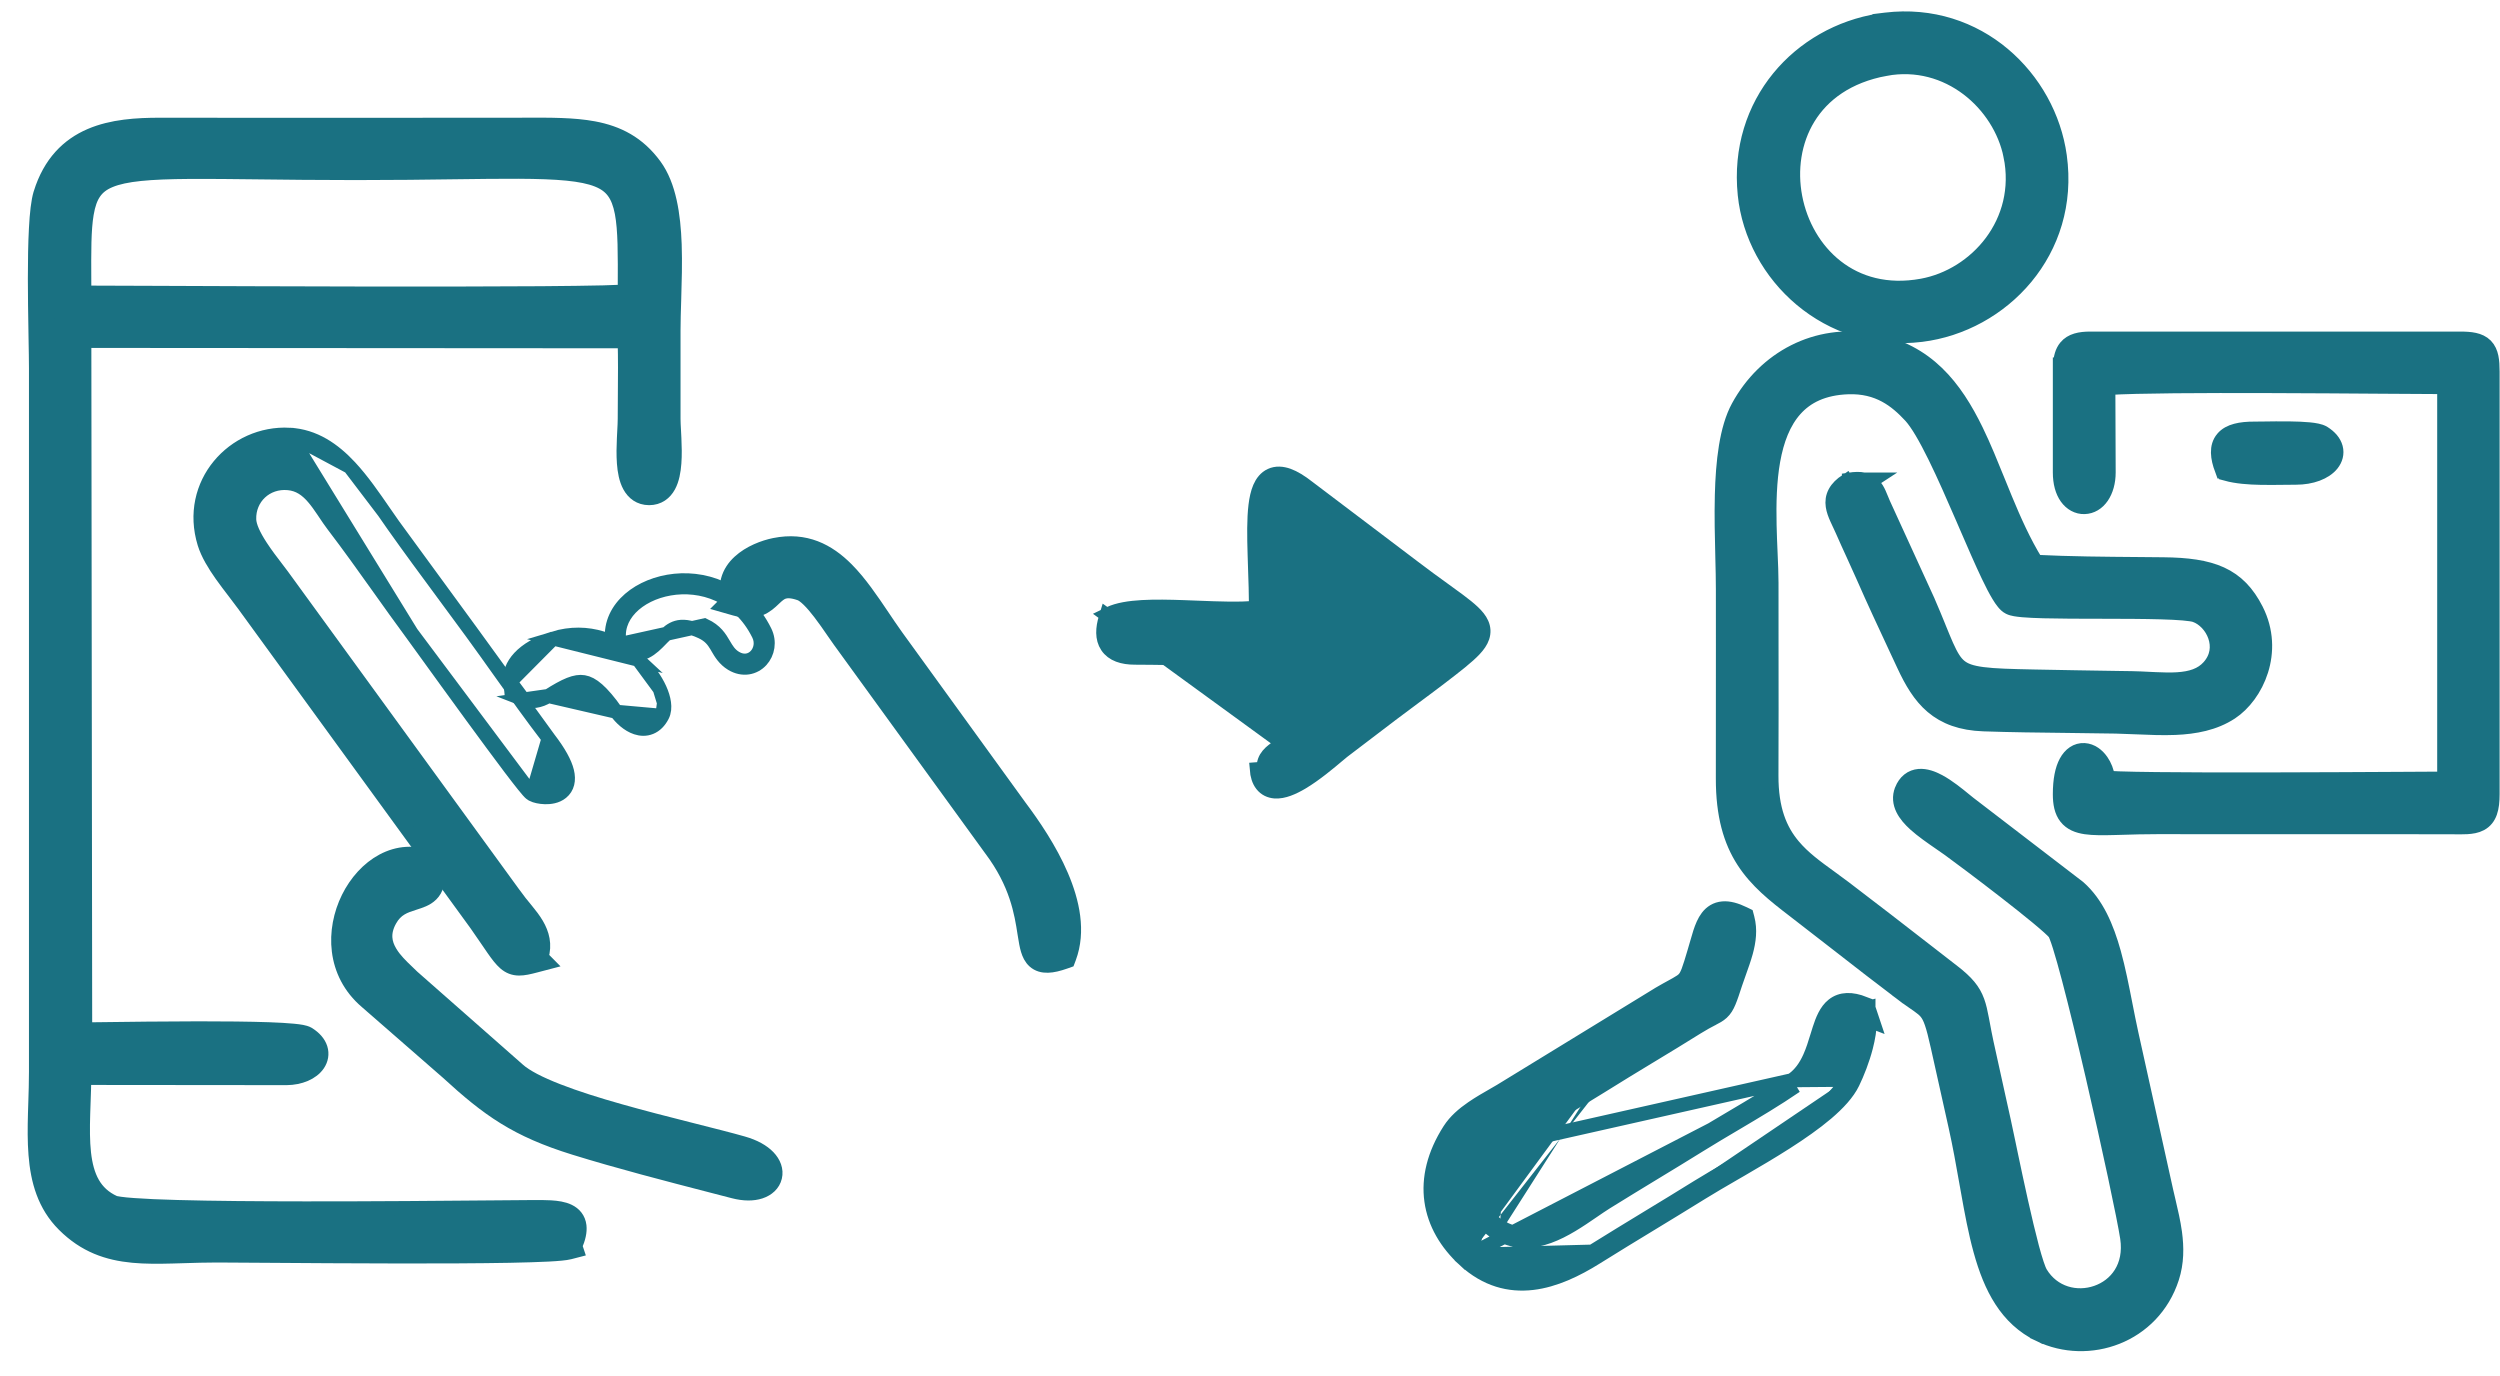
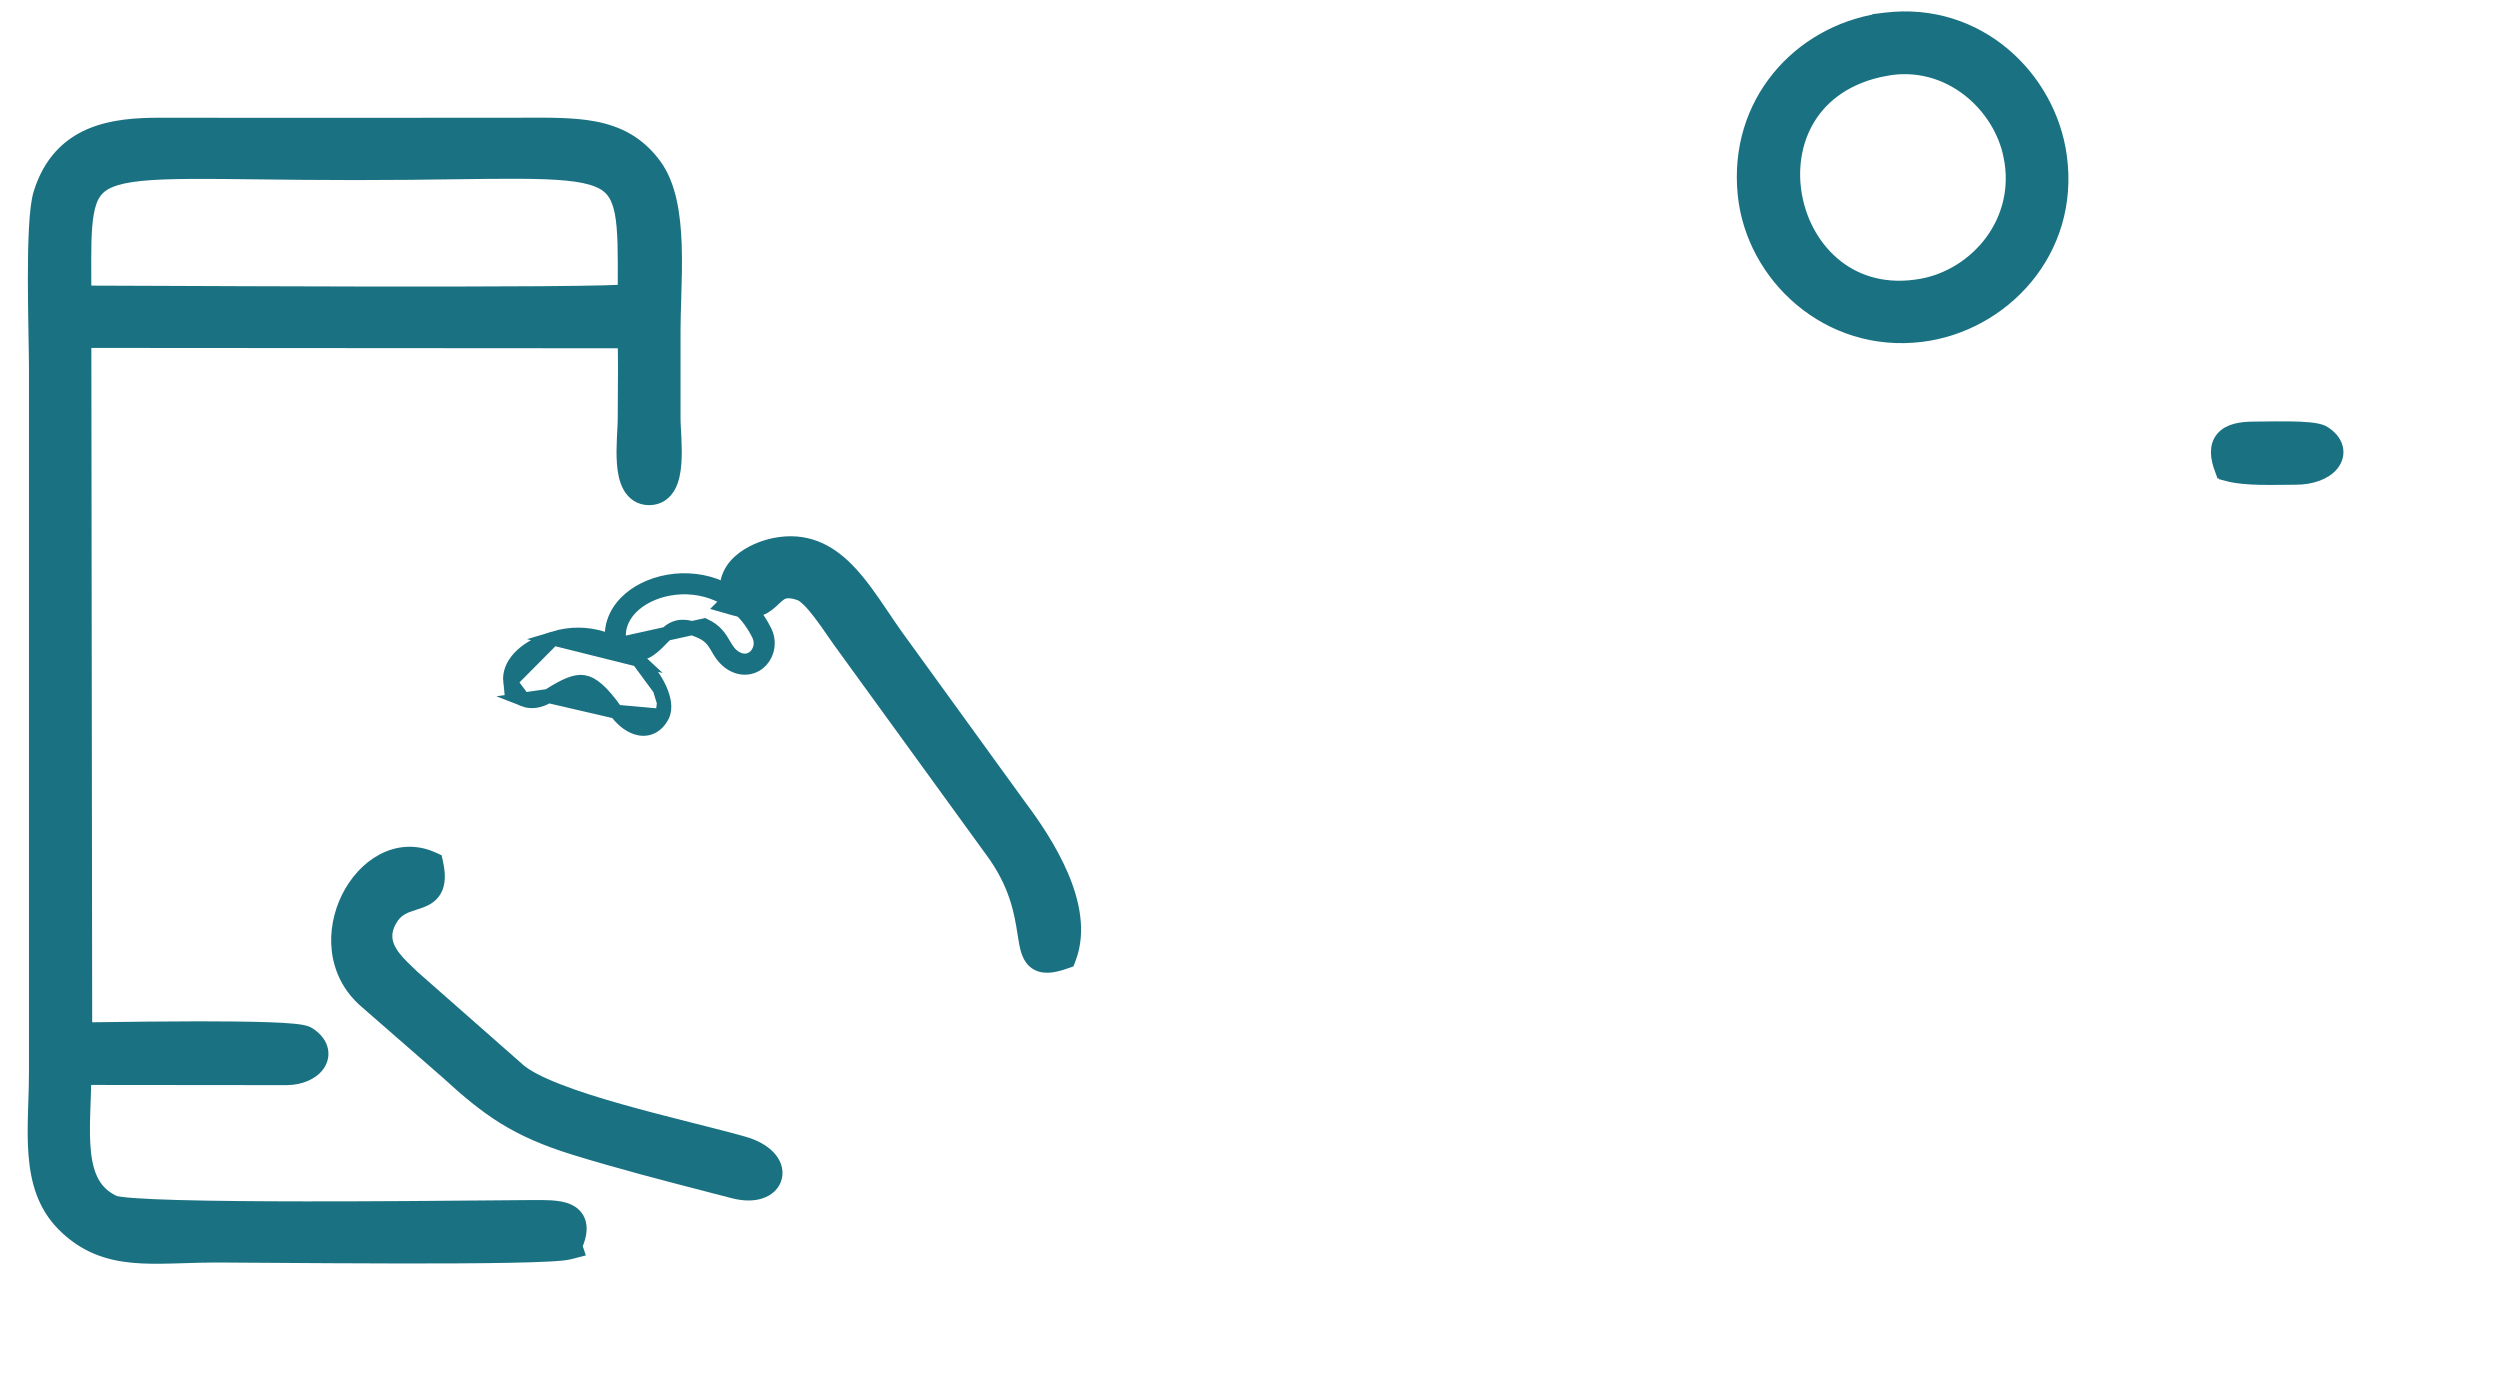
<svg xmlns="http://www.w3.org/2000/svg" width="89" height="49" viewBox="0 0 89 49" fill="none">
-   <path d="M3 38.374C2.996 38.659 2.986 38.944 2.976 39.222C2.97 39.373 2.965 39.522 2.961 39.668C2.946 40.166 2.945 40.631 2.991 41.05C3.085 41.885 3.362 42.49 4.067 42.811L4.067 42.811C4.067 42.811 4.071 42.812 4.081 42.816C4.092 42.819 4.106 42.822 4.124 42.827C4.161 42.835 4.21 42.843 4.272 42.852C4.395 42.87 4.558 42.886 4.758 42.9C5.157 42.93 5.69 42.953 6.319 42.97C7.575 43.005 9.201 43.018 10.873 43.019C13.326 43.021 15.873 42.999 17.492 42.984C18.081 42.979 18.547 42.975 18.841 42.973C18.878 42.973 18.915 42.973 18.952 42.972C19.177 42.971 19.401 42.969 19.6 42.981C19.828 42.995 20.059 43.026 20.244 43.116C20.447 43.214 20.598 43.384 20.629 43.642C20.653 43.85 20.596 44.088 20.48 44.356L20.534 44.518L20.275 44.585C20.136 44.621 19.858 44.645 19.509 44.663C19.149 44.681 18.682 44.695 18.143 44.706C17.066 44.726 15.695 44.731 14.298 44.73C12.552 44.728 10.78 44.715 9.476 44.706C8.681 44.7 8.061 44.695 7.725 44.695C7.313 44.695 6.925 44.708 6.552 44.719C6.413 44.724 6.276 44.728 6.141 44.731C5.647 44.744 5.177 44.748 4.731 44.706C3.83 44.62 3.022 44.349 2.276 43.605C1.578 42.91 1.337 42.033 1.264 41.1C1.227 40.634 1.232 40.147 1.245 39.655C1.249 39.518 1.253 39.382 1.258 39.245C1.269 38.884 1.281 38.523 1.281 38.157V38.108V38.059V38.01V37.961V37.912V37.863V37.814V37.766V37.717V37.668V37.619V37.57V37.521V37.472V37.423V37.374V37.325V37.276V37.227V37.178V37.13V37.081V37.032V36.983V36.934V36.885V36.836V36.787V36.738V36.689V36.641V36.592V36.543V36.494V36.445V36.396V36.347V36.298V36.249V36.2V36.151V36.102V36.053V36.005V35.956V35.907V35.858V35.809V35.76V35.711V35.662V35.613V35.564V35.516V35.467V35.418V35.369V35.32V35.271V35.222V35.173V35.124V35.075V35.026V34.977V34.929V34.88V34.831V34.782V34.733V34.684V34.635V34.586V34.537V34.488V34.439V34.391V34.342V34.293V34.244V34.195V34.146V34.097V34.048V33.999V33.95V33.901V33.852V33.804V33.755V33.706V33.657V33.608V33.559V33.51V33.461V33.412V33.363V33.314V33.266V33.217V33.168V33.119V33.07V33.021V32.972V32.923V32.874V32.825V32.776V32.727V32.679V32.63V32.581V32.532V32.483V32.434V32.385V32.336V32.287V32.238V32.19V32.141V32.092V32.043V31.994V31.945V31.896V31.847V31.798V31.749V31.7V31.651V31.602V31.554V31.505V31.456V31.407V31.358V31.309V31.26V31.211V31.162V31.113V31.064V31.016V30.967V30.918V30.869V30.82V30.771V30.722V30.673V30.624V30.575V30.526V30.477V30.429V30.38V30.331V30.282V30.233V30.184V30.135V30.086V30.037V29.988V29.939V29.891V29.842V29.793V29.744V29.695V29.646V29.597V29.548V29.499V29.45V29.401V29.353V29.304V29.255V29.206V29.157V29.108V29.059V29.01V28.961V28.912V28.863V28.814V28.766V28.717V28.668V28.619V28.57V28.521V28.472V28.423V28.374V28.325V28.276V28.228V28.179V28.13V28.081V28.032V27.983V27.934V27.885V27.836V27.787V27.738V27.689V27.641V27.592V27.543V27.494V27.445V27.396V27.347V27.298V27.249V27.2V27.151V27.103V27.054V27.005V26.956V26.907V26.858V26.809V26.76V26.711V26.662V26.613V26.565V26.516V26.467V26.418V26.369V26.32V26.271V26.222V26.173V26.124V26.076V26.026V25.978V25.929V25.88V25.831V25.782V25.733V25.684V25.635V25.586V25.537V25.488V25.44V25.391V25.342V25.293V25.244V25.195V25.146V25.097V25.048V24.999V24.951V24.902V24.853V24.804V24.755V24.706V24.657V24.608V24.559V24.51V24.461V24.413V24.363V24.315V24.266V24.217V24.168V24.119V24.07V24.021V23.972V23.923V23.874V23.826V23.777V23.728V23.679V23.63V23.581V23.532V23.483V23.434V23.385V23.336V23.288V23.239V23.19V23.141V23.092V23.043V22.994V22.945V22.896V22.847V22.798V22.75V22.701V22.652V22.603V22.554V22.505V22.456V22.407V22.358V22.309V22.26V22.211V22.163V22.114V22.065V22.016V21.967V21.918V21.869V21.82V21.771V21.722V21.673V21.625V21.576V21.527V21.478V21.429V21.38V21.331V21.282V21.233V21.184V21.135V21.087V21.038V20.989V20.94V20.891V20.842V20.793V20.744V20.695V20.646V20.597V20.548V20.5V20.451V20.402V20.353V20.304V20.255V20.206V20.157V20.108V20.059V20.01V19.962V19.913V19.864V19.815V19.766V19.717V19.668V19.619V19.57V19.521V19.472V19.424V19.375V19.326V19.277V19.228V19.179V19.13V19.081V19.032V18.983V18.934V18.886V18.837V18.788V18.739V18.69V18.641V18.592V18.543V18.494V18.445V18.396V18.347V18.299V18.25V18.201V18.152V18.103V18.054V18.005V17.956V17.907V17.858V17.809V17.761V17.712V17.663V17.614V17.565V17.516V17.467V17.418V17.369V17.32V17.271V17.223V17.174V17.125V17.076V17.027V16.978V16.929V16.88V16.831V16.782V16.733V16.684V16.636V16.587V16.538V16.489V16.44V16.391V16.342V16.293V16.244V16.195V16.146V16.098V16.049V16V15.951V15.902V15.853V15.804V15.755V15.706V15.657V15.608V15.559V15.511V15.462V15.413V15.364V15.315V15.266V15.217V15.168V15.119V15.07V15.021V14.973V14.924V14.875V14.826V14.777V14.728V14.679V14.63V14.581V14.532V14.483V14.434V14.386V14.337V14.288V14.239V14.19V14.141V14.092V14.043V13.994V13.945V13.896V13.848V13.799V13.75V13.701V13.652V13.603V13.554V13.505V13.456V13.407V13.358V13.31V13.261V13.212V13.163V13.114C1.281 12.849 1.274 12.469 1.266 12.023C1.265 11.935 1.263 11.845 1.262 11.752C1.252 11.19 1.243 10.549 1.242 9.918C1.242 9.286 1.251 8.662 1.28 8.133C1.307 7.613 1.355 7.158 1.44 6.884L3 38.374ZM3 38.374L10.203 38.381L10.205 38.381C10.677 38.377 11.116 38.2 11.325 37.888C11.434 37.724 11.477 37.522 11.411 37.315C11.347 37.117 11.194 36.948 10.981 36.813L10.981 36.813L10.976 36.81C10.906 36.767 10.813 36.746 10.742 36.732C10.66 36.717 10.559 36.704 10.444 36.693C10.214 36.67 9.912 36.654 9.565 36.641C8.87 36.617 7.974 36.609 7.061 36.609C5.814 36.611 4.518 36.627 3.653 36.639C3.408 36.642 3.197 36.645 3.032 36.646M3 38.374L3.032 36.646M3.032 36.646L3.002 12.136L22.239 12.149C22.256 12.775 22.251 13.4 22.246 14.02C22.244 14.318 22.241 14.615 22.241 14.911C22.241 15.029 22.233 15.177 22.224 15.348C22.22 15.43 22.215 15.517 22.211 15.609C22.198 15.886 22.19 16.197 22.212 16.489C22.233 16.775 22.285 17.071 22.412 17.303C22.547 17.551 22.774 17.733 23.109 17.734C23.444 17.734 23.672 17.553 23.808 17.304C23.934 17.073 23.986 16.776 24.007 16.489C24.029 16.198 24.021 15.886 24.008 15.608C24.004 15.517 23.999 15.43 23.995 15.348C23.985 15.176 23.977 15.029 23.977 14.911V14.904V14.898V14.892V14.886V14.88V14.874V14.867V14.861V14.855V14.849V14.843V14.837V14.831V14.825V14.818V14.812V14.806V14.8V14.794V14.788V14.781V14.775V14.769V14.763V14.757V14.751V14.745V14.739V14.732V14.726V14.72V14.714V14.708V14.702V14.695V14.689V14.683V14.677V14.671V14.665V14.659V14.652V14.646V14.64V14.634V14.628V14.622V14.616V14.61V14.603V14.597V14.591V14.585V14.579V14.573V14.567V14.56V14.554V14.548V14.542V14.536V14.53V14.524V14.517V14.511V14.505V14.499V14.493V14.487V14.481V14.474V14.468V14.462V14.456V14.45V14.444V14.438V14.431V14.425V14.419V14.413V14.407V14.401V14.395V14.389V14.382V14.376V14.37V14.364V14.358V14.352V14.345V14.339V14.333V14.327V14.321V14.315V14.309V14.303V14.296V14.29V14.284V14.278V14.272V14.266V14.259V14.253V14.247V14.241V14.235V14.229V14.223V14.216V14.21V14.204V14.198V14.192V14.186V14.18V14.174V14.167V14.161V14.155V14.149V14.143V14.137V14.13V14.124V14.118V14.112V14.106V14.1V14.094V14.088V14.081V14.075V14.069V14.063V14.057V14.051V14.044V14.038V14.032V14.026V14.02V14.014V14.008V14.002V13.995V13.989V13.983V13.977V13.971V13.965V13.959V13.952V13.946V13.94V13.934V13.928V13.922V13.916V13.909V13.903V13.897V13.891V13.885V13.879V13.873V13.866V13.86V13.854V13.848V13.842V13.836V13.83V13.823V13.817V13.811V13.805V13.799V13.793V13.787V13.78V13.774V13.768V13.762V13.756V13.75V13.744V13.737V13.731V13.725V13.719V13.713V13.707V13.701V13.694V13.688V13.682V13.676V13.67V13.664V13.658V13.652V13.645V13.639V13.633V13.627V13.621V13.615V13.608V13.602V13.596V13.59V13.584V13.578V13.572V13.566V13.559V13.553V13.547V13.541V13.535V13.529V13.523V13.516V13.51V13.504V13.498V13.492V13.486V13.479V13.473V13.467V13.461V13.455V13.449V13.443V13.437V13.43V13.424V13.418V13.412V13.406V13.4V13.393V13.387V13.381V13.375V13.369V13.363V13.357V13.351V13.344V13.338V13.332V13.326V13.32V13.314V13.307V13.301V13.295V13.289V13.283V13.277V13.271V13.264V13.258V13.252V13.246V13.24V13.234V13.228V13.222V13.215V13.209V13.203V13.197V13.191V13.185V13.178V13.172V13.166V13.16V13.154V13.148V13.142V13.136V13.129V13.123V13.117V13.111V13.105V13.099V13.093V13.086V13.08V13.074V13.068V13.062V13.056V13.05V13.043V13.037V13.031V13.025V13.019V13.013V13.007V13V12.994V12.988V12.982V12.976V12.97V12.964V12.957V12.951V12.945V12.939V12.933V12.927V12.921V12.914V12.908V12.902V12.896V12.89V12.884V12.878V12.871V12.865V12.859V12.853V12.847V12.841V12.835V12.829V12.822V12.816V12.81V12.804V12.798V12.792V12.786V12.779V12.773V12.767V12.761V12.755V12.749V12.742V12.736V12.73V12.724V12.718V12.712V12.706V12.7V12.693V12.687V12.681V12.675V12.669V12.663V12.656V12.65V12.644V12.638V12.632V12.626V12.62V12.614V12.607V12.601V12.595V12.589V12.583V12.577V12.57V12.564V12.558V12.552V12.546V12.54V12.534V12.527V12.521V12.515V12.509V12.503V12.497V12.491V12.485V12.478V12.472V12.466V12.46V12.454V12.448V12.441V12.435V12.429V12.423V12.417V12.411V12.405V12.399V12.392V12.386V12.38V12.374V12.368V12.362V12.356V12.349V12.343V12.337V12.331V12.325V12.319V12.313V12.306V12.3V12.294V12.288V12.282V12.276V12.27V12.263V12.257V12.251V12.245V12.239V12.233V12.227V12.22V12.214V12.208V12.202V12.196V12.19V12.184V12.178V12.171V12.165V12.159V12.153V12.147V12.141V12.134V12.128V12.122V12.116V12.11V12.104V12.098V12.091V12.085V12.079V12.073V12.067V12.061V12.055V12.049V12.042V12.036V12.03V12.024V12.018V12.012V12.005V11.999V11.993V11.987V11.981V11.975V11.969V11.963V11.956V11.95V11.944V11.938V11.932V11.926V11.919V11.913V11.907V11.901V11.895V11.889V11.883V11.877V11.87V11.864V11.858V11.852V11.846V11.84V11.834V11.827V11.821V11.815V11.809V11.803V11.797V11.791V11.784V11.778V11.772V11.766C23.977 11.437 23.989 11.066 24.001 10.675C24.02 10.039 24.041 9.35 24.018 8.702C23.98 7.652 23.826 6.6 23.311 5.895L23.311 5.895C22.725 5.093 21.999 4.727 21.134 4.565C20.419 4.432 19.594 4.436 18.676 4.44C18.509 4.441 18.34 4.441 18.168 4.441C16.783 4.441 15.398 4.442 14.013 4.443C11.243 4.444 8.473 4.446 5.704 4.441C4.879 4.44 3.988 4.492 3.216 4.824C2.428 5.163 1.781 5.787 1.44 6.884L3.032 36.646ZM5.487 10.426C4.334 10.421 3.451 10.418 3.002 10.417C3.001 10.273 3.001 10.134 3 10C2.995 8.942 2.991 8.179 3.087 7.612C3.143 7.278 3.23 7.036 3.358 6.853C3.482 6.674 3.656 6.535 3.915 6.428C4.454 6.204 5.32 6.13 6.745 6.12C7.43 6.115 8.225 6.124 9.157 6.135C10.158 6.147 11.316 6.161 12.666 6.161C14.027 6.161 15.188 6.146 16.188 6.132C17.054 6.121 17.8 6.111 18.453 6.114C19.856 6.121 20.723 6.19 21.271 6.409C21.536 6.515 21.716 6.652 21.846 6.83C21.979 7.01 22.073 7.249 22.136 7.577C22.252 8.189 22.247 9.037 22.242 10.248C22.242 10.291 22.241 10.335 22.241 10.38C22.213 10.382 22.182 10.384 22.148 10.385C21.981 10.394 21.755 10.402 21.477 10.409C20.922 10.422 20.167 10.432 19.276 10.439C17.495 10.452 15.175 10.454 12.836 10.45C10.148 10.446 7.433 10.434 5.487 10.426Z" fill="#1A7182" stroke="#1A7182" stroke-width="0.5" />
-   <path d="M66.694 17.253C66.656 17.215 66.616 17.184 66.573 17.157L66.703 17.072H66.356C66.205 17.039 66.032 17.045 65.836 17.075L65.852 17.29L65.735 17.113C65.55 17.236 65.41 17.37 65.326 17.527C65.238 17.69 65.222 17.856 65.245 18.016C65.267 18.169 65.325 18.318 65.387 18.457C65.415 18.521 65.446 18.587 65.477 18.652C65.481 18.66 65.484 18.667 65.488 18.674C65.523 18.748 65.558 18.823 65.592 18.901L65.592 18.901C65.717 19.187 65.841 19.458 65.963 19.724L65.964 19.726C66.087 19.994 66.207 20.256 66.326 20.527L66.326 20.527C66.705 21.393 67.098 22.234 67.503 23.101C67.594 23.294 67.685 23.489 67.776 23.686L67.776 23.686C68.045 24.263 68.342 24.78 68.785 25.156C69.237 25.539 69.817 25.758 70.616 25.786L70.616 25.786C71.594 25.82 72.591 25.831 73.582 25.842C74.167 25.849 74.75 25.855 75.326 25.866L75.326 25.866C75.558 25.871 75.799 25.881 76.044 25.892C76.51 25.912 76.989 25.933 77.44 25.914C78.139 25.884 78.832 25.759 79.426 25.369C80.335 24.772 81.085 23.203 80.326 21.706L80.326 21.706C80.015 21.094 79.625 20.682 79.073 20.429C78.533 20.182 77.863 20.098 77.016 20.089C76.735 20.086 76.451 20.084 76.166 20.081C74.939 20.071 73.684 20.061 72.486 20.002C72.055 19.303 71.712 18.535 71.388 17.752C71.303 17.547 71.22 17.34 71.136 17.134C70.886 16.517 70.637 15.899 70.358 15.326C69.608 13.785 68.607 12.474 66.679 12.123L66.679 12.123C64.663 11.755 62.822 12.748 61.879 14.479L61.879 14.479C61.455 15.256 61.328 16.447 61.298 17.63C61.279 18.364 61.298 19.134 61.315 19.825C61.326 20.245 61.335 20.637 61.335 20.975C61.335 21.663 61.336 22.35 61.336 23.038C61.337 24.596 61.338 26.154 61.334 27.712C61.331 29.028 61.602 29.94 62.067 30.66C62.528 31.373 63.165 31.879 63.842 32.397C64.388 32.816 64.924 33.233 65.461 33.652C66.198 34.226 66.937 34.801 67.707 35.383L67.858 35.184L67.707 35.383C67.878 35.512 68.026 35.614 68.146 35.698C68.193 35.73 68.236 35.76 68.275 35.787C68.417 35.888 68.504 35.959 68.573 36.044C68.712 36.215 68.81 36.48 68.98 37.248L68.98 37.248C69.192 38.205 69.401 39.141 69.615 40.096C69.767 40.775 69.886 41.449 70.002 42.106C70.02 42.205 70.037 42.303 70.055 42.401C70.187 43.147 70.321 43.867 70.503 44.524C70.864 45.835 71.427 46.948 72.601 47.516L72.71 47.291L72.601 47.516C74.35 48.361 76.652 47.582 77.327 45.496C77.504 44.949 77.5 44.403 77.43 43.882C77.378 43.502 77.288 43.119 77.203 42.759C77.173 42.633 77.144 42.509 77.117 42.389C76.702 40.522 76.287 38.65 75.879 36.797C75.805 36.462 75.737 36.114 75.668 35.764C75.544 35.132 75.419 34.494 75.257 33.912C75.004 33.002 74.646 32.159 74.005 31.595L73.998 31.589L73.992 31.584L70.117 28.612C70.117 28.612 70.116 28.612 70.116 28.612C70.07 28.576 70.014 28.53 69.95 28.478C69.71 28.281 69.358 27.993 69.021 27.813C68.808 27.699 68.557 27.603 68.313 27.624C68.185 27.635 68.059 27.679 67.949 27.767C67.84 27.854 67.759 27.973 67.701 28.114L67.701 28.115C67.602 28.357 67.635 28.594 67.736 28.802C67.834 29.003 67.996 29.184 68.174 29.345C68.428 29.575 68.757 29.802 69.058 30.01C69.172 30.088 69.281 30.164 69.382 30.236C69.689 30.457 70.552 31.103 71.384 31.749C71.799 32.071 72.204 32.393 72.527 32.66C72.86 32.936 73.081 33.135 73.149 33.22L73.149 33.22C73.149 33.22 73.149 33.22 73.15 33.222C73.155 33.231 73.173 33.265 73.204 33.345C73.238 33.432 73.279 33.55 73.325 33.697C73.417 33.991 73.529 34.389 73.653 34.86C73.901 35.801 74.198 37.026 74.489 38.28C75.072 40.792 75.627 43.398 75.727 44.066C75.881 45.098 75.33 45.772 74.636 46.013C73.931 46.259 73.09 46.057 72.642 45.309L72.642 45.309C72.613 45.261 72.57 45.158 72.515 44.993C72.462 44.834 72.403 44.633 72.341 44.402C72.218 43.94 72.083 43.367 71.951 42.777C71.819 42.188 71.692 41.587 71.583 41.069C71.556 40.94 71.53 40.816 71.506 40.699C71.432 40.346 71.371 40.054 71.329 39.866L71.329 39.866C71.268 39.587 71.206 39.309 71.144 39.032C71.001 38.392 70.86 37.756 70.723 37.121C70.668 36.866 70.628 36.651 70.593 36.461C70.58 36.393 70.568 36.329 70.556 36.267C70.512 36.033 70.468 35.829 70.4 35.642C70.256 35.247 70.015 34.964 69.53 34.588L69.53 34.588C69.231 34.356 68.933 34.126 68.637 33.895C67.657 33.135 66.683 32.378 65.662 31.603C65.487 31.47 65.317 31.347 65.152 31.227C64.651 30.864 64.203 30.54 63.84 30.107C63.377 29.554 63.058 28.821 63.063 27.601C63.07 26.044 63.068 24.486 63.066 22.928C63.065 22.202 63.065 21.476 63.065 20.75C63.065 20.442 63.049 20.073 63.032 19.679C63.018 19.361 63.004 19.027 62.997 18.694C62.98 17.928 62.997 17.129 63.127 16.4C63.258 15.669 63.498 15.033 63.91 14.573C64.315 14.121 64.905 13.818 65.79 13.786L65.79 13.786C66.866 13.748 67.504 14.261 68.009 14.805L68.009 14.805C68.25 15.065 68.549 15.582 68.878 16.251C69.203 16.911 69.543 17.688 69.87 18.443C69.907 18.53 69.944 18.616 69.981 18.701C70.267 19.362 70.54 19.994 70.778 20.493C70.912 20.774 71.038 21.02 71.152 21.206C71.208 21.299 71.265 21.383 71.321 21.451C71.372 21.514 71.44 21.585 71.525 21.627L71.525 21.627C71.59 21.66 71.669 21.678 71.739 21.691C71.815 21.704 71.906 21.715 72.006 21.724C72.208 21.742 72.465 21.753 72.758 21.761C73.321 21.776 74.029 21.777 74.745 21.778L74.828 21.778C75.575 21.779 76.326 21.781 76.937 21.799C77.243 21.808 77.51 21.82 77.724 21.839C77.945 21.858 78.083 21.881 78.145 21.903L78.145 21.903C78.448 22.008 78.731 22.297 78.854 22.655C78.974 23.003 78.939 23.398 78.635 23.738C78.369 24.035 77.997 24.151 77.516 24.182C77.275 24.197 77.017 24.191 76.742 24.178C76.67 24.175 76.597 24.171 76.523 24.168C76.317 24.157 76.104 24.147 75.894 24.143L75.894 24.143C75.729 24.141 75.565 24.138 75.4 24.136C74.404 24.12 73.409 24.105 72.414 24.084C71.584 24.067 71.01 24.052 70.589 23.997C70.171 23.943 69.94 23.855 69.773 23.718C69.601 23.578 69.467 23.361 69.296 22.978C69.217 22.801 69.134 22.596 69.035 22.354C69.029 22.337 69.022 22.32 69.015 22.303C68.908 22.041 68.785 21.74 68.635 21.396L68.635 21.396L68.634 21.392L67.05 17.929C67.03 17.882 67.01 17.833 66.99 17.785C66.958 17.707 66.927 17.631 66.898 17.567C66.849 17.459 66.787 17.346 66.694 17.253Z" fill="#1A7182" stroke="#1A7182" stroke-width="0.5" />
-   <path d="M73.338 12.976H73.331V13.226V16.819C73.331 17.192 73.416 17.495 73.57 17.712C73.727 17.932 73.957 18.06 74.207 18.052C74.718 18.036 75.068 17.512 75.068 16.819L75.068 16.818L75.057 13.811C76.081 13.747 78.396 13.736 80.796 13.744C82.203 13.748 83.638 13.758 84.847 13.767C85.718 13.773 86.472 13.779 87.014 13.78V27.719C86.7 27.721 86.218 27.723 85.626 27.727C84.323 27.734 82.481 27.745 80.69 27.748C79.254 27.751 77.848 27.748 76.771 27.736C76.232 27.73 75.777 27.722 75.442 27.71C75.279 27.704 75.146 27.698 75.047 27.691C75.011 27.461 74.93 27.256 74.817 27.093C74.674 26.885 74.458 26.717 74.202 26.703C73.926 26.688 73.695 26.853 73.55 27.123C73.408 27.385 73.331 27.766 73.331 28.274C73.331 28.605 73.383 28.888 73.549 29.099C73.72 29.317 73.972 29.41 74.251 29.451C74.528 29.491 74.876 29.488 75.285 29.477C75.377 29.475 75.472 29.472 75.572 29.469C75.924 29.458 76.326 29.446 76.789 29.446C76.789 29.446 76.789 29.446 76.789 29.446L87.234 29.449C87.234 29.449 87.234 29.449 87.234 29.449C87.278 29.45 87.321 29.45 87.364 29.451C87.53 29.453 87.687 29.454 87.822 29.447C87.991 29.437 88.164 29.412 88.314 29.331C88.652 29.149 88.736 28.773 88.736 28.274V13.226C88.736 13.03 88.727 12.856 88.696 12.708C88.664 12.557 88.606 12.416 88.496 12.303C88.384 12.19 88.244 12.129 88.092 12.096C87.943 12.063 87.768 12.054 87.57 12.054H74.417C74.051 12.054 73.738 12.113 73.541 12.352C73.403 12.518 73.354 12.738 73.338 12.976Z" fill="#1A7182" stroke="#1A7182" stroke-width="0.5" />
-   <path d="M18.946 28.28L18.946 28.28C18.907 28.258 18.875 28.227 18.861 28.214C18.842 28.195 18.82 28.172 18.799 28.148C18.755 28.099 18.701 28.033 18.639 27.956C18.514 27.801 18.349 27.588 18.159 27.337C17.779 26.833 17.29 26.171 16.799 25.499C16.182 24.655 15.563 23.798 15.143 23.217C14.893 22.871 14.713 22.623 14.648 22.534L18.946 28.28ZM18.946 28.28C19.006 28.313 19.082 28.335 19.151 28.35C19.226 28.366 19.313 28.378 19.404 28.38C19.576 28.384 19.814 28.358 19.994 28.21C20.201 28.042 20.264 27.776 20.186 27.46C20.112 27.158 19.905 26.776 19.529 26.287L19.529 26.287M18.946 28.28L19.529 26.287M19.529 26.287C18.925 25.5 18.36 24.706 17.791 23.906C17.463 23.445 17.133 22.982 16.794 22.517L16.794 22.517M19.529 26.287L16.794 22.517M16.794 22.517C16.449 22.045 16.114 21.591 15.785 21.146C15.178 20.324 14.59 19.529 13.998 18.692L13.998 18.692M16.794 22.517L13.998 18.692M13.998 18.692C13.891 18.54 13.782 18.383 13.672 18.224M13.998 18.692L13.672 18.224M13.672 18.224C13.293 17.674 12.896 17.097 12.455 16.624M13.672 18.224L12.455 16.624M12.455 16.624C11.88 16.008 11.194 15.525 10.31 15.477L12.455 16.624ZM13.493 20.932C13.877 21.471 14.259 22.008 14.648 22.534L10.31 15.477C8.321 15.369 6.628 17.225 7.279 19.346L7.279 19.346C7.395 19.722 7.636 20.113 7.883 20.463C8.033 20.676 8.201 20.894 8.348 21.086C8.439 21.203 8.522 21.311 8.589 21.403C8.589 21.403 8.589 21.403 8.59 21.403L16.958 32.907C17.088 33.092 17.2 33.256 17.299 33.401C17.317 33.427 17.334 33.452 17.351 33.477C17.428 33.591 17.498 33.693 17.561 33.783C17.711 33.998 17.841 34.17 17.975 34.286C18.125 34.416 18.284 34.478 18.477 34.48C18.646 34.482 18.838 34.436 19.052 34.38L19.472 34.27L19.277 34.073C19.413 33.622 19.305 33.242 19.11 32.909C19.005 32.73 18.874 32.563 18.746 32.407C18.719 32.373 18.692 32.34 18.665 32.307C18.563 32.184 18.466 32.066 18.377 31.942L18.376 31.942L10.053 20.5L10.053 20.5L10.051 20.497C9.992 20.417 9.928 20.335 9.863 20.249C9.673 20.002 9.466 19.731 9.286 19.455C9.038 19.075 8.88 18.74 8.872 18.493L8.872 18.493C8.847 17.726 9.473 17.126 10.264 17.2L10.264 17.2C10.642 17.235 10.913 17.429 11.157 17.712C11.281 17.855 11.393 18.016 11.509 18.187C11.529 18.217 11.549 18.247 11.57 18.278C11.664 18.418 11.761 18.564 11.863 18.697L11.863 18.697C12.426 19.434 12.961 20.186 13.493 20.932Z" fill="#1A7182" stroke="#1A7182" stroke-width="0.5" />
-   <path d="M63.789 38.456C64.088 38.251 64.282 37.965 64.427 37.642C64.537 37.398 64.613 37.15 64.689 36.901C64.717 36.812 64.744 36.722 64.773 36.632C64.874 36.322 65.003 35.98 65.259 35.779C65.547 35.553 65.919 35.55 66.371 35.727L66.286 35.945L66.517 35.88L66.517 35.881L66.686 36.387L66.567 36.341C66.565 36.642 66.508 36.966 66.429 37.272C66.308 37.74 66.125 38.203 65.957 38.549M63.789 38.456L65.732 38.44M63.789 38.456C63.097 38.931 62.383 39.353 61.661 39.78C61.239 40.03 60.815 40.28 60.391 40.544C59.814 40.903 59.274 41.231 58.737 41.557L58.713 41.571C58.168 41.903 57.624 42.233 57.048 42.592L57.048 42.592C56.892 42.689 56.72 42.807 56.543 42.928C56.442 42.998 56.339 43.068 56.237 43.136C55.95 43.328 55.65 43.515 55.341 43.659C54.724 43.946 54.104 44.05 53.492 43.72L53.374 43.941M63.789 38.456L53.598 40.752M65.957 38.549L65.732 38.44M65.957 38.549C65.957 38.549 65.957 38.549 65.957 38.548L65.732 38.44M65.957 38.549C65.778 38.919 65.437 39.284 65.029 39.632C64.616 39.983 64.113 40.333 63.587 40.67C63.06 41.007 62.503 41.334 61.982 41.637C61.899 41.685 61.817 41.732 61.736 41.779C61.307 42.028 60.91 42.258 60.577 42.465C59.987 42.831 59.397 43.191 58.806 43.55C58.144 43.952 57.482 44.355 56.819 44.77M65.732 38.44C65.239 39.459 63.223 40.628 61.612 41.562C61.182 41.811 60.781 42.044 60.445 42.252C59.864 42.614 59.272 42.974 58.679 43.334C58.013 43.739 57.345 44.146 56.686 44.557M56.819 44.77L56.686 44.557M56.819 44.77C56.13 45.2 55.354 45.581 54.553 45.674C53.737 45.769 52.907 45.565 52.136 44.857L52.305 44.673M56.819 44.77C56.819 44.77 56.819 44.77 56.819 44.77L56.686 44.557M56.686 44.557L52.305 44.673M52.305 44.673C51.083 43.551 50.755 42.013 51.814 40.358C52.129 39.867 52.721 39.527 53.335 39.174C53.404 39.134 53.474 39.094 53.543 39.054L59.184 35.599C59.367 35.492 59.515 35.41 59.639 35.343C60.24 35.014 60.246 35.011 60.562 33.949C60.59 33.855 60.616 33.763 60.642 33.673C60.875 32.849 61.032 32.295 61.968 32.749C62.12 33.319 61.904 33.92 61.691 34.512C61.64 34.651 61.59 34.79 61.546 34.928C61.249 35.836 61.236 35.843 60.825 36.057C60.693 36.126 60.52 36.215 60.283 36.363C59.736 36.706 59.183 37.041 58.628 37.377C58.044 37.731 57.457 38.087 56.871 38.455M52.305 44.673L63.93 38.663C63.233 39.141 62.504 39.572 61.776 40.003C61.356 40.251 60.936 40.499 60.523 40.756C59.945 41.116 59.404 41.444 58.867 41.77C58.313 42.107 57.764 42.441 57.18 42.804C57.028 42.899 56.865 43.011 56.692 43.13C55.766 43.765 54.571 44.584 53.374 43.941M52.305 44.673L52.136 44.857C51.491 44.265 51.069 43.55 50.957 42.75C50.845 41.949 51.048 41.092 51.604 40.224C51.805 39.91 52.097 39.66 52.412 39.444C52.662 39.272 52.941 39.112 53.215 38.955C53.282 38.916 53.349 38.878 53.415 38.839L59.054 35.386L59.057 35.383L59.057 35.383C59.243 35.274 59.399 35.189 59.525 35.12C59.581 35.09 59.63 35.062 59.673 35.038C59.821 34.955 59.895 34.904 59.948 34.847C59.999 34.793 60.045 34.719 60.103 34.569C60.162 34.414 60.226 34.202 60.322 33.878L60.322 33.878C60.348 33.791 60.374 33.702 60.399 33.613C60.44 33.469 60.48 33.328 60.52 33.205C60.586 33.003 60.666 32.801 60.786 32.645C60.914 32.478 61.091 32.359 61.33 32.339C61.553 32.32 61.801 32.39 62.077 32.524L62.18 32.574L62.209 32.684C62.32 33.099 62.261 33.513 62.157 33.897C62.093 34.13 62.004 34.379 61.92 34.614C61.87 34.751 61.823 34.883 61.783 35.005C61.687 35.301 61.616 35.515 61.55 35.67C61.483 35.83 61.411 35.951 61.302 36.051C61.203 36.142 61.084 36.204 60.961 36.267L60.952 36.273L60.941 36.278C60.81 36.346 60.644 36.433 60.416 36.575L60.416 36.575C59.867 36.919 59.313 37.255 58.758 37.591L58.714 37.617C58.144 37.963 57.574 38.309 57.004 38.666M52.305 44.673L53.598 40.752M56.871 38.455C56.416 38.74 55.949 39.017 55.481 39.295C54.794 39.703 54.106 40.111 53.459 40.544C52.115 41.444 52.034 43.22 53.374 43.941M56.871 38.455L57.004 38.666M56.871 38.455L57.004 38.666C57.004 38.666 57.004 38.666 57.004 38.666M53.374 43.941L53.492 43.72C52.908 43.407 52.642 42.872 52.66 42.318C52.678 41.758 52.987 41.161 53.598 40.752M53.598 40.752C54.243 40.321 54.917 39.921 55.598 39.517C56.066 39.239 56.537 38.959 57.004 38.666M53.598 40.752C53.598 40.752 53.598 40.752 53.598 40.752L53.46 40.547L53.598 40.752Z" fill="#1A7182" stroke="#1A7182" stroke-width="0.5" />
+   <path d="M3 38.374C2.996 38.659 2.986 38.944 2.976 39.222C2.97 39.373 2.965 39.522 2.961 39.668C2.946 40.166 2.945 40.631 2.991 41.05C3.085 41.885 3.362 42.49 4.067 42.811L4.067 42.811C4.067 42.811 4.071 42.812 4.081 42.816C4.092 42.819 4.106 42.822 4.124 42.827C4.161 42.835 4.21 42.843 4.272 42.852C4.395 42.87 4.558 42.886 4.758 42.9C5.157 42.93 5.69 42.953 6.319 42.97C7.575 43.005 9.201 43.018 10.873 43.019C13.326 43.021 15.873 42.999 17.492 42.984C18.081 42.979 18.547 42.975 18.841 42.973C18.878 42.973 18.915 42.973 18.952 42.972C19.177 42.971 19.401 42.969 19.6 42.981C19.828 42.995 20.059 43.026 20.244 43.116C20.447 43.214 20.598 43.384 20.629 43.642C20.653 43.85 20.596 44.088 20.48 44.356L20.534 44.518L20.275 44.585C20.136 44.621 19.858 44.645 19.509 44.663C19.149 44.681 18.682 44.695 18.143 44.706C17.066 44.726 15.695 44.731 14.298 44.73C12.552 44.728 10.78 44.715 9.476 44.706C8.681 44.7 8.061 44.695 7.725 44.695C7.313 44.695 6.925 44.708 6.552 44.719C6.413 44.724 6.276 44.728 6.141 44.731C5.647 44.744 5.177 44.748 4.731 44.706C3.83 44.62 3.022 44.349 2.276 43.605C1.578 42.91 1.337 42.033 1.264 41.1C1.227 40.634 1.232 40.147 1.245 39.655C1.249 39.518 1.253 39.382 1.258 39.245C1.269 38.884 1.281 38.523 1.281 38.157V38.108V38.059V38.01V37.961V37.912V37.863V37.814V37.766V37.717V37.668V37.619V37.57V37.521V37.472V37.423V37.374V37.325V37.276V37.227V37.178V37.13V37.081V37.032V36.983V36.934V36.885V36.836V36.787V36.738V36.689V36.641V36.592V36.543V36.494V36.445V36.396V36.347V36.298V36.249V36.2V36.151V36.102V36.053V36.005V35.956V35.907V35.858V35.809V35.76V35.711V35.662V35.613V35.564V35.516V35.467V35.418V35.369V35.32V35.271V35.222V35.173V35.124V35.075V35.026V34.977V34.929V34.88V34.831V34.782V34.733V34.684V34.635V34.586V34.537V34.488V34.439V34.391V34.342V34.293V34.244V34.195V34.146V34.097V34.048V33.999V33.95V33.901V33.852V33.804V33.755V33.706V33.657V33.608V33.559V33.51V33.461V33.412V33.363V33.314V33.266V33.217V33.168V33.119V33.07V33.021V32.972V32.923V32.874V32.825V32.776V32.727V32.679V32.63V32.581V32.532V32.483V32.434V32.385V32.336V32.287V32.238V32.19V32.141V32.092V32.043V31.994V31.945V31.896V31.847V31.798V31.749V31.7V31.651V31.602V31.554V31.505V31.456V31.407V31.358V31.309V31.26V31.211V31.162V31.113V31.064V31.016V30.967V30.918V30.869V30.82V30.771V30.722V30.673V30.624V30.575V30.526V30.477V30.429V30.38V30.331V30.282V30.233V30.184V30.135V30.086V30.037V29.988V29.939V29.891V29.842V29.793V29.744V29.695V29.646V29.597V29.548V29.499V29.45V29.401V29.353V29.304V29.255V29.206V29.157V29.108V29.059V29.01V28.961V28.912V28.863V28.814V28.766V28.717V28.668V28.619V28.57V28.521V28.472V28.423V28.374V28.325V28.276V28.228V28.179V28.13V28.081V28.032V27.983V27.934V27.885V27.836V27.787V27.738V27.689V27.641V27.592V27.543V27.494V27.445V27.396V27.347V27.298V27.249V27.2V27.151V27.103V27.054V27.005V26.956V26.907V26.858V26.809V26.76V26.711V26.662V26.613V26.565V26.516V26.467V26.418V26.369V26.32V26.271V26.222V26.173V26.124V26.076V26.026V25.978V25.929V25.88V25.831V25.782V25.733V25.684V25.635V25.586V25.537V25.488V25.44V25.391V25.342V25.293V25.244V25.195V25.146V25.097V25.048V24.999V24.951V24.902V24.853V24.804V24.755V24.706V24.657V24.608V24.559V24.51V24.461V24.413V24.363V24.315V24.266V24.217V24.168V24.119V24.07V24.021V23.972V23.923V23.874V23.826V23.777V23.728V23.679V23.63V23.581V23.532V23.483V23.434V23.385V23.336V23.288V23.239V23.19V23.141V23.092V23.043V22.994V22.945V22.896V22.847V22.798V22.75V22.701V22.652V22.603V22.554V22.505V22.456V22.407V22.358V22.309V22.26V22.211V22.163V22.114V22.065V22.016V21.967V21.918V21.869V21.82V21.771V21.722V21.673V21.625V21.576V21.527V21.478V21.429V21.38V21.331V21.282V21.233V21.184V21.135V21.087V21.038V20.989V20.94V20.891V20.842V20.793V20.744V20.695V20.646V20.597V20.548V20.5V20.451V20.402V20.353V20.304V20.255V20.206V20.157V20.108V20.059V20.01V19.962V19.913V19.864V19.815V19.766V19.717V19.668V19.619V19.57V19.521V19.472V19.424V19.375V19.326V19.277V19.228V19.179V19.13V19.081V19.032V18.983V18.934V18.886V18.837V18.788V18.739V18.69V18.641V18.592V18.543V18.494V18.445V18.396V18.347V18.299V18.25V18.201V18.152V18.103V18.054V18.005V17.956V17.907V17.858V17.809V17.761V17.712V17.663V17.614V17.565V17.516V17.467V17.418V17.369V17.32V17.271V17.223V17.174V17.125V17.076V17.027V16.978V16.929V16.88V16.831V16.782V16.733V16.684V16.636V16.587V16.538V16.489V16.44V16.391V16.342V16.293V16.244V16.195V16.146V16.098V16.049V16V15.951V15.902V15.853V15.804V15.755V15.706V15.657V15.608V15.559V15.511V15.462V15.413V15.364V15.315V15.266V15.217V15.168V15.119V15.07V15.021V14.973V14.924V14.875V14.826V14.777V14.728V14.679V14.63V14.581V14.532V14.483V14.434V14.386V14.337V14.288V14.239V14.19V14.141V14.092V14.043V13.994V13.945V13.896V13.848V13.799V13.75V13.701V13.652V13.603V13.554V13.505V13.456V13.407V13.358V13.31V13.261V13.212V13.163V13.114C1.281 12.849 1.274 12.469 1.266 12.023C1.265 11.935 1.263 11.845 1.262 11.752C1.252 11.19 1.243 10.549 1.242 9.918C1.242 9.286 1.251 8.662 1.28 8.133C1.307 7.613 1.355 7.158 1.44 6.884L3 38.374ZM3 38.374L10.203 38.381L10.205 38.381C10.677 38.377 11.116 38.2 11.325 37.888C11.434 37.724 11.477 37.522 11.411 37.315C11.347 37.117 11.194 36.948 10.981 36.813L10.981 36.813L10.976 36.81C10.906 36.767 10.813 36.746 10.742 36.732C10.66 36.717 10.559 36.704 10.444 36.693C10.214 36.67 9.912 36.654 9.565 36.641C8.87 36.617 7.974 36.609 7.061 36.609C5.814 36.611 4.518 36.627 3.653 36.639C3.408 36.642 3.197 36.645 3.032 36.646M3 38.374L3.032 36.646M3.032 36.646L3.002 12.136L22.239 12.149C22.256 12.775 22.251 13.4 22.246 14.02C22.244 14.318 22.241 14.615 22.241 14.911C22.241 15.029 22.233 15.177 22.224 15.348C22.22 15.43 22.215 15.517 22.211 15.609C22.198 15.886 22.19 16.197 22.212 16.489C22.233 16.775 22.285 17.071 22.412 17.303C22.547 17.551 22.774 17.733 23.109 17.734C23.444 17.734 23.672 17.553 23.808 17.304C23.934 17.073 23.986 16.776 24.007 16.489C24.029 16.198 24.021 15.886 24.008 15.608C24.004 15.517 23.999 15.43 23.995 15.348C23.985 15.176 23.977 15.029 23.977 14.911V14.904V14.898V14.892V14.886V14.88V14.874V14.867V14.861V14.855V14.849V14.843V14.837V14.831V14.825V14.818V14.812V14.806V14.8V14.794V14.788V14.781V14.775V14.769V14.763V14.757V14.751V14.745V14.739V14.732V14.726V14.72V14.714V14.708V14.702V14.695V14.689V14.683V14.677V14.671V14.665V14.659V14.652V14.646V14.64V14.634V14.628V14.622V14.616V14.61V14.603V14.597V14.591V14.585V14.579V14.573V14.567V14.56V14.554V14.548V14.542V14.536V14.53V14.524V14.517V14.511V14.505V14.499V14.493V14.487V14.481V14.474V14.468V14.462V14.456V14.45V14.444V14.438V14.431V14.425V14.419V14.413V14.407V14.401V14.395V14.389V14.382V14.376V14.37V14.364V14.358V14.352V14.345V14.339V14.333V14.327V14.321V14.315V14.309V14.303V14.296V14.29V14.284V14.278V14.272V14.266V14.259V14.253V14.247V14.241V14.235V14.229V14.223V14.216V14.21V14.204V14.198V14.192V14.186V14.18V14.174V14.167V14.161V14.155V14.149V14.143V14.137V14.13V14.124V14.118V14.112V14.106V14.1V14.094V14.088V14.081V14.075V14.069V14.063V14.057V14.051V14.044V14.038V14.032V14.026V14.02V14.014V14.008V14.002V13.995V13.989V13.983V13.977V13.971V13.965V13.959V13.952V13.946V13.94V13.934V13.928V13.922V13.916V13.909V13.903V13.897V13.891V13.885V13.879V13.873V13.866V13.86V13.854V13.848V13.842V13.836V13.83V13.823V13.817V13.811V13.805V13.799V13.793V13.787V13.78V13.774V13.768V13.762V13.756V13.75V13.744V13.737V13.731V13.725V13.719V13.713V13.707V13.701V13.694V13.688V13.682V13.676V13.67V13.664V13.658V13.652V13.645V13.639V13.633V13.627V13.621V13.615V13.608V13.602V13.596V13.59V13.584V13.578V13.572V13.566V13.559V13.553V13.547V13.541V13.535V13.529V13.523V13.516V13.51V13.504V13.498V13.492V13.486V13.479V13.473V13.467V13.461V13.455V13.449V13.443V13.437V13.43V13.424V13.418V13.412V13.406V13.4V13.393V13.387V13.381V13.375V13.369V13.363V13.357V13.351V13.344V13.338V13.332V13.326V13.32V13.314V13.307V13.301V13.295V13.289V13.283V13.277V13.271V13.264V13.258V13.252V13.246V13.24V13.234V13.228V13.222V13.215V13.209V13.203V13.197V13.191V13.185V13.178V13.172V13.166V13.16V13.154V13.148V13.142V13.136V13.129V13.123V13.117V13.111V13.105V13.099V13.093V13.086V13.08V13.074V13.068V13.062V13.056V13.05V13.043V13.037V13.031V13.025V13.019V13.013V13.007V13V12.994V12.988V12.982V12.976V12.97V12.964V12.957V12.951V12.945V12.939V12.933V12.927V12.921V12.914V12.908V12.902V12.896V12.89V12.884V12.878V12.871V12.865V12.859V12.853V12.847V12.841V12.835V12.829V12.822V12.816V12.81V12.804V12.798V12.792V12.786V12.779V12.773V12.767V12.761V12.755V12.749V12.742V12.736V12.73V12.724V12.718V12.712V12.706V12.7V12.693V12.687V12.681V12.675V12.669V12.663V12.656V12.65V12.644V12.638V12.632V12.626V12.62V12.614V12.607V12.601V12.595V12.589V12.583V12.577V12.57V12.564V12.558V12.552V12.546V12.54V12.534V12.527V12.521V12.515V12.509V12.503V12.497V12.491V12.485V12.478V12.466V12.46V12.454V12.448V12.441V12.435V12.429V12.423V12.417V12.411V12.405V12.399V12.392V12.386V12.38V12.374V12.368V12.362V12.356V12.349V12.343V12.337V12.331V12.325V12.319V12.313V12.306V12.3V12.294V12.288V12.282V12.276V12.27V12.263V12.257V12.251V12.245V12.239V12.233V12.227V12.22V12.214V12.208V12.202V12.196V12.19V12.184V12.178V12.171V12.165V12.159V12.153V12.147V12.141V12.134V12.128V12.122V12.116V12.11V12.104V12.098V12.091V12.085V12.079V12.073V12.067V12.061V12.055V12.049V12.042V12.036V12.03V12.024V12.018V12.012V12.005V11.999V11.993V11.987V11.981V11.975V11.969V11.963V11.956V11.95V11.944V11.938V11.932V11.926V11.919V11.913V11.907V11.901V11.895V11.889V11.883V11.877V11.87V11.864V11.858V11.852V11.846V11.84V11.834V11.827V11.821V11.815V11.809V11.803V11.797V11.791V11.784V11.778V11.772V11.766C23.977 11.437 23.989 11.066 24.001 10.675C24.02 10.039 24.041 9.35 24.018 8.702C23.98 7.652 23.826 6.6 23.311 5.895L23.311 5.895C22.725 5.093 21.999 4.727 21.134 4.565C20.419 4.432 19.594 4.436 18.676 4.44C18.509 4.441 18.34 4.441 18.168 4.441C16.783 4.441 15.398 4.442 14.013 4.443C11.243 4.444 8.473 4.446 5.704 4.441C4.879 4.44 3.988 4.492 3.216 4.824C2.428 5.163 1.781 5.787 1.44 6.884L3.032 36.646ZM5.487 10.426C4.334 10.421 3.451 10.418 3.002 10.417C3.001 10.273 3.001 10.134 3 10C2.995 8.942 2.991 8.179 3.087 7.612C3.143 7.278 3.23 7.036 3.358 6.853C3.482 6.674 3.656 6.535 3.915 6.428C4.454 6.204 5.32 6.13 6.745 6.12C7.43 6.115 8.225 6.124 9.157 6.135C10.158 6.147 11.316 6.161 12.666 6.161C14.027 6.161 15.188 6.146 16.188 6.132C17.054 6.121 17.8 6.111 18.453 6.114C19.856 6.121 20.723 6.19 21.271 6.409C21.536 6.515 21.716 6.652 21.846 6.83C21.979 7.01 22.073 7.249 22.136 7.577C22.252 8.189 22.247 9.037 22.242 10.248C22.242 10.291 22.241 10.335 22.241 10.38C22.213 10.382 22.182 10.384 22.148 10.385C21.981 10.394 21.755 10.402 21.477 10.409C20.922 10.422 20.167 10.432 19.276 10.439C17.495 10.452 15.175 10.454 12.836 10.45C10.148 10.446 7.433 10.434 5.487 10.426Z" fill="#1A7182" stroke="#1A7182" stroke-width="0.5" />
  <path d="M67.125 2.453L67.08 2.208L67.125 2.453C69.357 2.042 71.199 3.708 71.573 5.547L71.818 5.498L71.573 5.547C72.054 7.912 70.347 9.816 68.427 10.168C67.168 10.399 66.137 10.089 65.374 9.492C64.606 8.891 64.097 7.988 63.912 7.019C63.727 6.05 63.869 5.031 64.381 4.197C64.89 3.368 65.777 2.702 67.125 2.453ZM66.908 0.729C64.064 1.18 61.781 3.652 62.113 6.925L62.113 6.925C62.408 9.828 65.094 12.332 68.401 11.922L68.401 11.922C71.283 11.565 73.8 8.951 73.329 5.555C72.944 2.769 70.418 0.302 67.128 0.698L66.908 0.725V0.729Z" fill="#1A7182" stroke="#1A7182" stroke-width="0.5" />
-   <path d="M39.393 21.894L39.492 21.846C39.797 21.7 40.215 21.638 40.662 21.612C41.116 21.586 41.632 21.597 42.151 21.615C42.308 21.621 42.465 21.627 42.62 21.633C43.407 21.664 44.157 21.694 44.714 21.633C44.712 21.156 44.696 20.68 44.68 20.222C44.675 20.062 44.67 19.904 44.665 19.75C44.645 19.09 44.637 18.476 44.695 17.998C44.724 17.759 44.771 17.538 44.849 17.357C44.928 17.175 45.049 17.009 45.24 16.922C45.433 16.833 45.647 16.849 45.861 16.925C46.073 17.002 46.306 17.145 46.566 17.349L50.272 20.153L50.273 20.154C50.713 20.49 51.085 20.759 51.404 20.989C51.599 21.13 51.773 21.256 51.932 21.374C52.135 21.526 52.307 21.663 52.442 21.791C52.575 21.918 52.688 22.051 52.752 22.198C52.822 22.356 52.831 22.519 52.776 22.685C52.725 22.839 52.622 22.981 52.495 23.117C52.245 23.386 51.827 23.708 51.267 24.137C50.968 24.366 50.679 24.58 50.394 24.791L50.352 24.822C50.08 25.023 49.81 25.223 49.532 25.435C49.289 25.62 49.043 25.807 48.798 25.994C48.464 26.247 48.132 26.5 47.811 26.745C47.773 26.774 47.708 26.829 47.624 26.9C47.337 27.142 46.823 27.576 46.346 27.859C46.187 27.953 46.024 28.036 45.865 28.094C45.709 28.151 45.541 28.188 45.379 28.175C45.207 28.161 45.044 28.089 44.925 27.937C44.812 27.794 44.757 27.603 44.74 27.385C44.74 27.385 44.74 27.385 44.74 27.385L44.989 27.366C44.958 26.955 45.256 26.75 45.525 26.567C45.575 26.533 45.625 26.499 45.671 26.465L39.393 21.894ZM39.393 21.894L39.361 21.999C39.252 22.358 39.224 22.726 39.414 23.01C39.609 23.303 39.969 23.413 40.403 23.413C40.783 23.413 41.217 23.42 41.678 23.427C43.166 23.448 44.94 23.474 46.117 23.306L46.266 23.284L46.317 23.143C46.406 22.897 46.456 22.584 46.484 22.249C46.512 21.91 46.519 21.534 46.518 21.154C46.516 20.799 46.507 20.449 46.499 20.12C46.493 19.907 46.488 19.703 46.485 19.512C46.634 19.615 46.817 19.746 47.026 19.898C47.466 20.219 47.999 20.622 48.521 21.024C49.044 21.426 49.553 21.827 49.946 22.144C50.143 22.302 50.309 22.439 50.432 22.544C50.435 22.547 50.438 22.549 50.441 22.552L45.521 26.264C45.521 26.264 45.521 26.265 45.521 26.265L39.393 21.894Z" fill="#1A7182" stroke="#1A7182" stroke-width="0.5" />
  <path d="M15.531 30.748L15.504 30.623L15.388 30.571C14.772 30.295 14.156 30.361 13.629 30.641C13.108 30.918 12.678 31.401 12.398 31.967C11.84 33.096 11.846 34.64 13.048 35.664L15.924 38.172C17.386 39.514 18.381 40.226 20.449 40.868C22.014 41.353 23.737 41.799 25.384 42.225C25.629 42.289 25.873 42.352 26.114 42.414C26.483 42.51 26.809 42.51 27.066 42.425C27.325 42.34 27.53 42.161 27.59 41.905C27.651 41.65 27.549 41.394 27.353 41.19C27.157 40.986 26.854 40.815 26.452 40.701L26.452 40.701C25.982 40.567 25.375 40.414 24.706 40.245C24.629 40.225 24.552 40.206 24.474 40.186C23.712 39.993 22.881 39.781 22.077 39.553C21.273 39.326 20.501 39.084 19.857 38.832C19.204 38.578 18.712 38.325 18.444 38.084L18.444 38.084L18.442 38.082L14.686 34.775C14.628 34.717 14.567 34.658 14.504 34.599C14.287 34.392 14.056 34.172 13.895 33.904C13.794 33.738 13.73 33.566 13.719 33.384C13.708 33.204 13.747 32.998 13.879 32.76C14.103 32.355 14.408 32.257 14.746 32.149C14.801 32.131 14.856 32.113 14.913 32.094C15.104 32.028 15.337 31.928 15.474 31.689C15.608 31.454 15.615 31.146 15.531 30.748Z" fill="#1A7182" stroke="#1A7182" stroke-width="0.5" />
  <path d="M25.912 20.654C25.855 20.875 25.863 21.114 25.945 21.367L25.758 21.554L26.167 21.671C26.533 21.774 26.817 21.765 27.056 21.671C27.272 21.586 27.427 21.439 27.543 21.328C27.55 21.322 27.556 21.316 27.563 21.309C27.691 21.188 27.781 21.111 27.898 21.073C28.009 21.038 28.182 21.027 28.482 21.132C28.553 21.157 28.657 21.228 28.79 21.358C28.918 21.483 29.053 21.644 29.188 21.82C29.363 22.048 29.52 22.276 29.657 22.476C29.738 22.595 29.812 22.703 29.88 22.795C29.88 22.795 29.88 22.795 29.88 22.795L35.262 30.214L35.262 30.214L35.265 30.218C36.196 31.451 36.36 32.505 36.472 33.228C36.477 33.258 36.482 33.288 36.487 33.318C36.515 33.498 36.544 33.671 36.588 33.817C36.632 33.962 36.698 34.113 36.823 34.223C36.956 34.341 37.122 34.385 37.303 34.38C37.478 34.376 37.68 34.326 37.913 34.244L38.023 34.205L38.064 34.096C38.413 33.159 38.188 32.112 37.786 31.174C37.383 30.231 36.78 29.351 36.306 28.719L31.875 22.601C31.875 22.601 31.875 22.6 31.875 22.6C31.728 22.393 31.581 22.176 31.434 21.957C31.029 21.356 30.613 20.739 30.143 20.267C29.483 19.603 28.674 19.178 27.572 19.4L27.572 19.4C27.198 19.475 26.685 19.666 26.321 20.002C26.136 20.172 25.981 20.389 25.912 20.654Z" fill="#1A7182" stroke="#1A7182" stroke-width="0.5" />
  <path d="M26.049 23.632C26.443 23.871 26.849 23.779 27.097 23.51C27.333 23.253 27.414 22.846 27.231 22.478C26.47 20.941 25.001 20.497 23.795 20.706C23.194 20.811 22.642 21.079 22.267 21.471C21.887 21.868 21.687 22.398 21.824 22.986L21.851 23.106L21.963 23.157C22.365 23.342 22.693 23.34 22.978 23.203C23.199 23.097 23.378 22.912 23.523 22.762C23.546 22.739 23.567 22.716 23.588 22.695C23.76 22.522 23.909 22.395 24.1 22.341C24.283 22.289 24.549 22.295 24.97 22.491L24.97 22.491C25.266 22.629 25.391 22.8 25.505 22.988C25.519 23.012 25.534 23.037 25.549 23.064C25.653 23.243 25.786 23.472 26.049 23.632ZM26.049 23.632L26.178 23.418M26.049 23.632C26.049 23.632 26.049 23.632 26.049 23.632L26.178 23.418M26.178 23.418C25.974 23.294 25.874 23.123 25.768 22.943C25.63 22.707 25.482 22.453 25.076 22.264L22.067 22.93C21.609 20.956 25.599 19.745 27.007 22.589C27.278 23.135 26.76 23.771 26.178 23.418Z" fill="#1A7182" stroke="#1A7182" stroke-width="0.5" />
  <path d="M21.942 25.339L21.942 25.339C21.41 24.595 21.076 24.333 20.782 24.285C20.639 24.261 20.478 24.284 20.271 24.366C20.061 24.45 19.82 24.588 19.518 24.777L21.942 25.339ZM21.942 25.339C22.099 25.559 22.358 25.807 22.654 25.903C22.808 25.954 22.986 25.967 23.161 25.895C23.337 25.823 23.475 25.681 23.577 25.485L23.577 25.485M21.942 25.339L23.577 25.485M23.577 25.485C23.652 25.343 23.66 25.176 23.639 25.023M23.577 25.485L23.639 25.023M18.164 24.271C18.101 23.692 18.602 23.066 19.695 22.73L18.164 24.271ZM18.164 24.271C18.195 24.557 18.37 24.798 18.635 24.903M18.164 24.271L18.635 24.903M18.635 24.903C18.901 25.009 19.217 24.966 19.518 24.777L18.635 24.903ZM23.639 25.023C23.618 24.865 23.564 24.695 23.487 24.525M23.639 25.023L23.487 24.525M23.487 24.525C23.332 24.183 23.069 23.81 22.721 23.485M23.487 24.525L22.721 23.485M22.721 23.485C22.025 22.833 20.956 22.344 19.695 22.73L22.721 23.485Z" fill="#1A7182" stroke="#1A7182" stroke-width="0.5" />
  <path d="M79.093 16.718L79.291 16.644L79.261 16.872C79.622 16.971 80.056 17.003 80.483 17.011C80.748 17.017 81.025 17.013 81.287 17.01C81.443 17.008 81.595 17.006 81.734 17.006L81.734 17.006C82.287 17.006 82.775 16.829 83.02 16.521C83.149 16.359 83.213 16.152 83.155 15.934C83.099 15.725 82.943 15.55 82.728 15.414L82.728 15.414C82.655 15.367 82.563 15.341 82.487 15.325C82.404 15.307 82.307 15.294 82.205 15.284C82 15.264 81.754 15.255 81.506 15.252C81.184 15.247 80.839 15.252 80.579 15.256C80.447 15.258 80.337 15.259 80.263 15.259L80.263 15.259C80.009 15.258 79.785 15.278 79.599 15.328C79.412 15.377 79.244 15.462 79.125 15.605C78.879 15.899 78.94 16.307 79.093 16.718Z" fill="#1A7182" stroke="#1A7182" stroke-width="0.5" />
</svg>